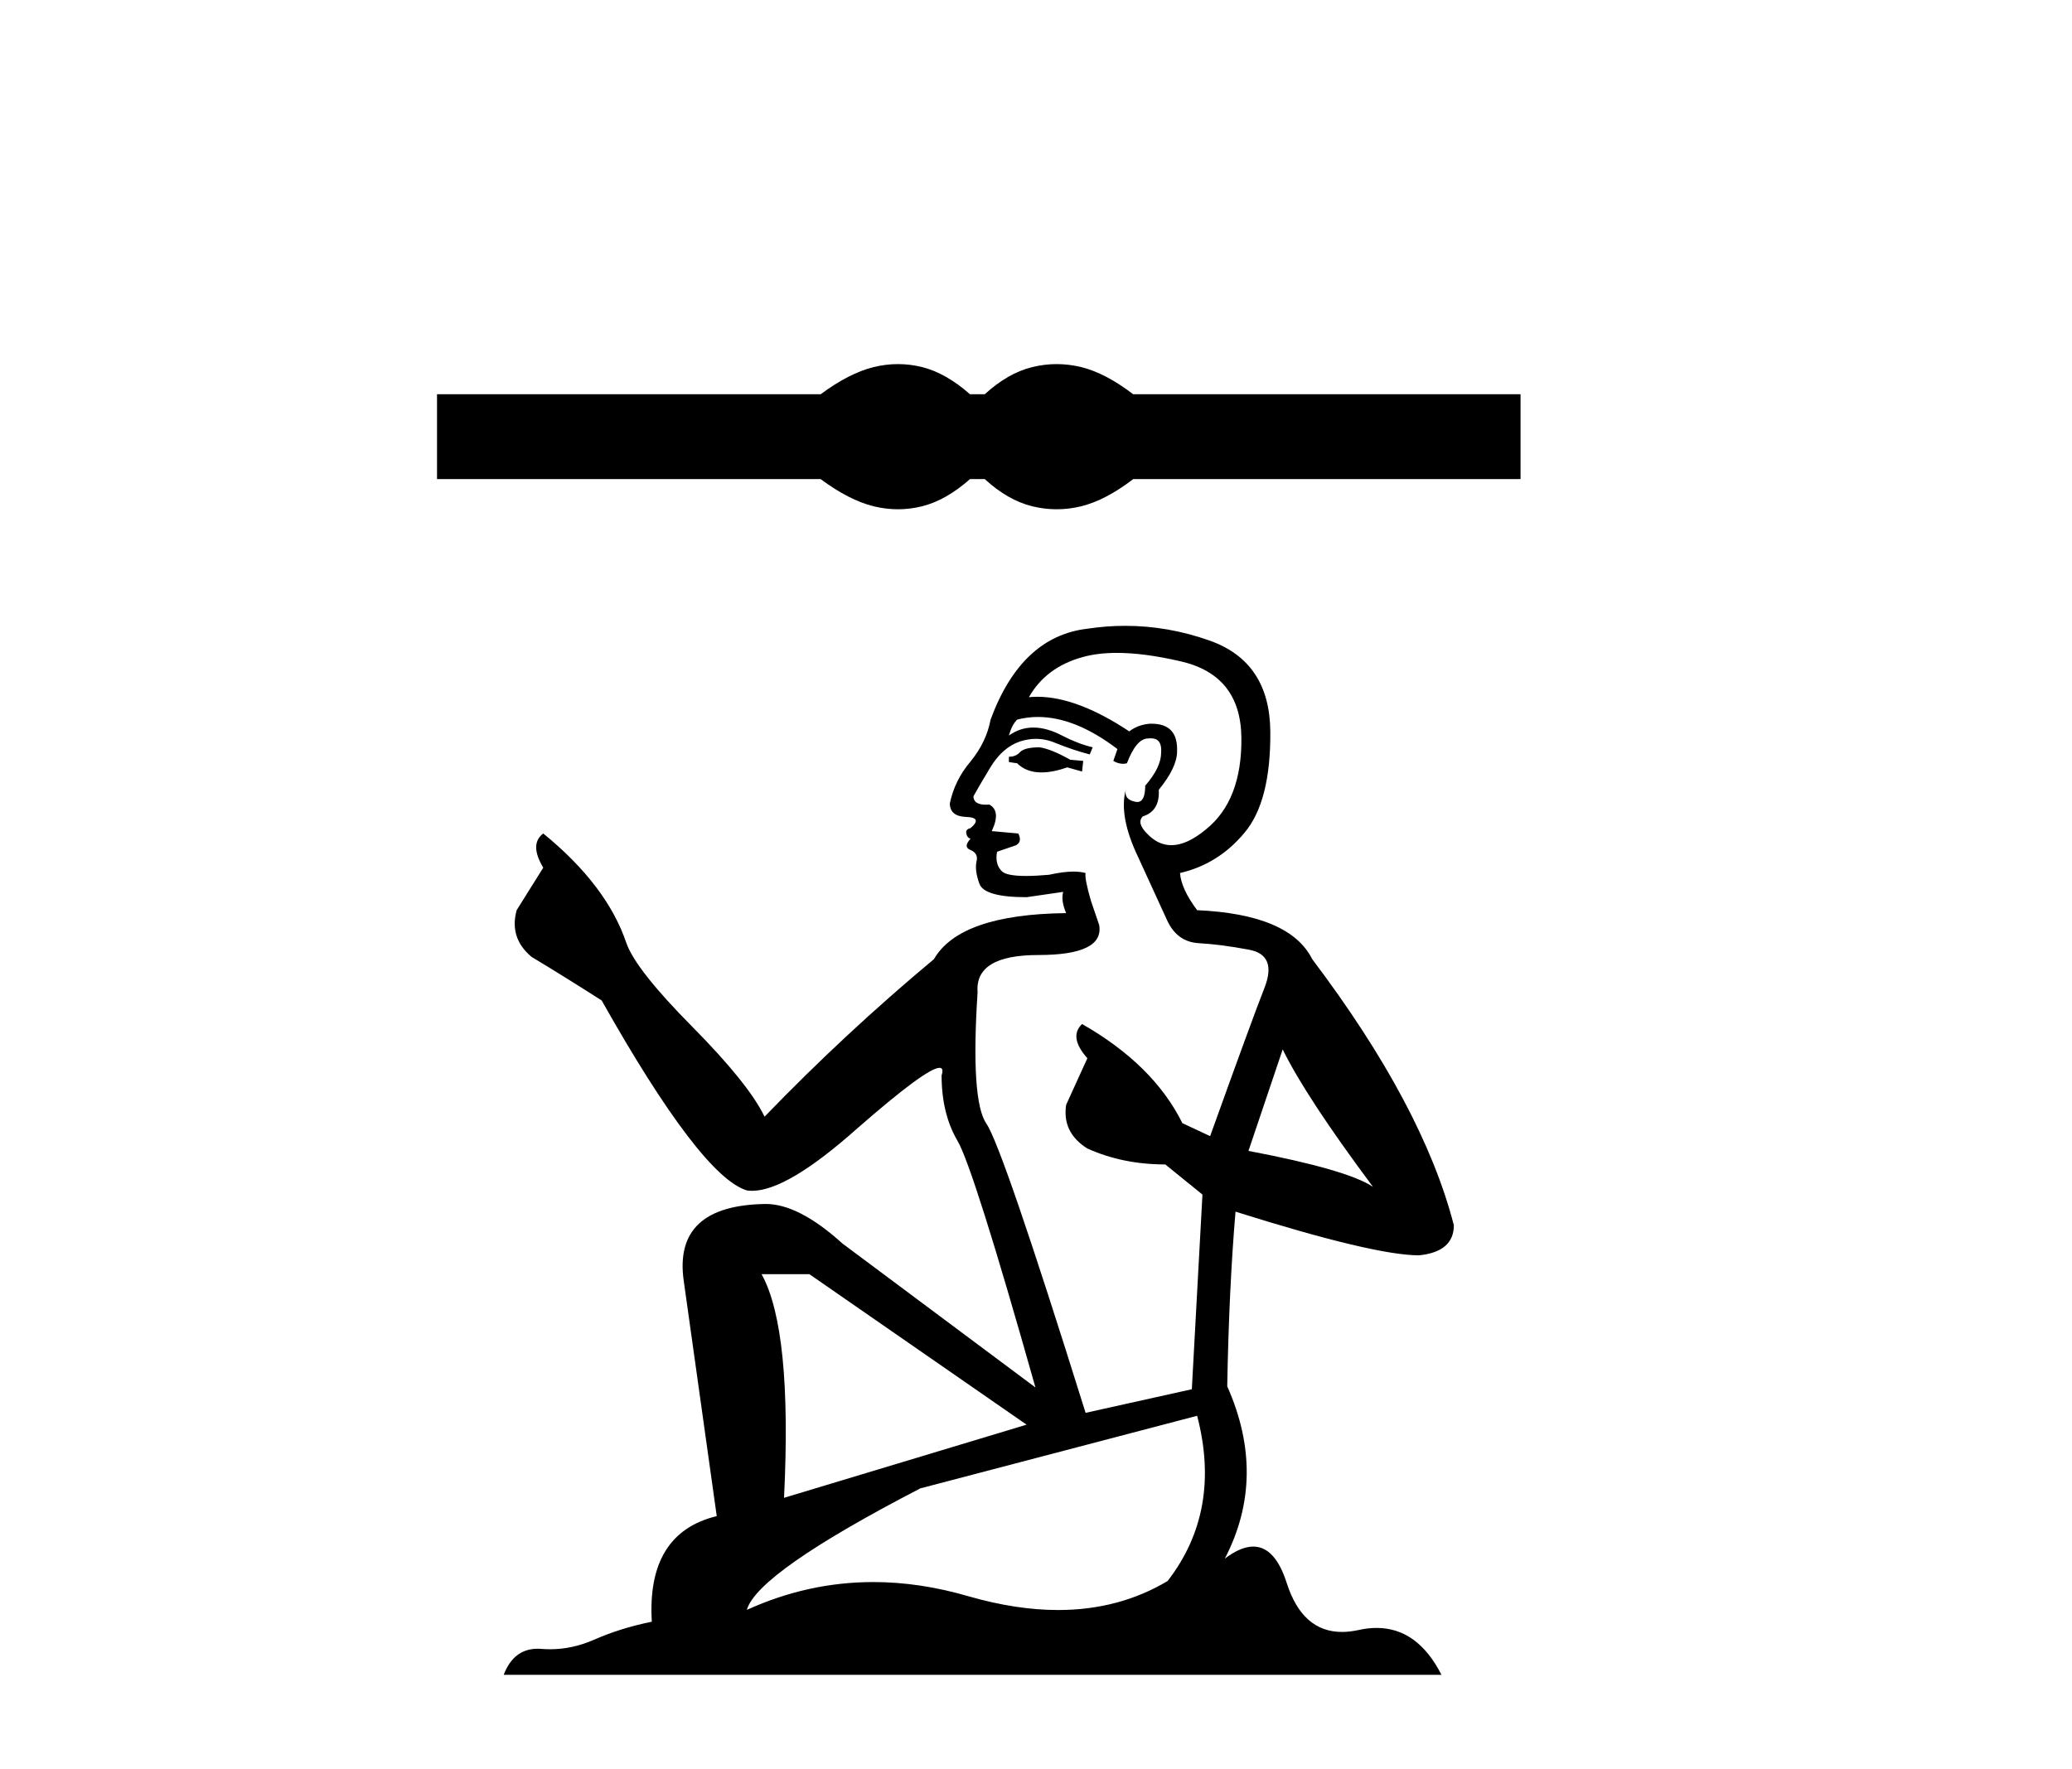
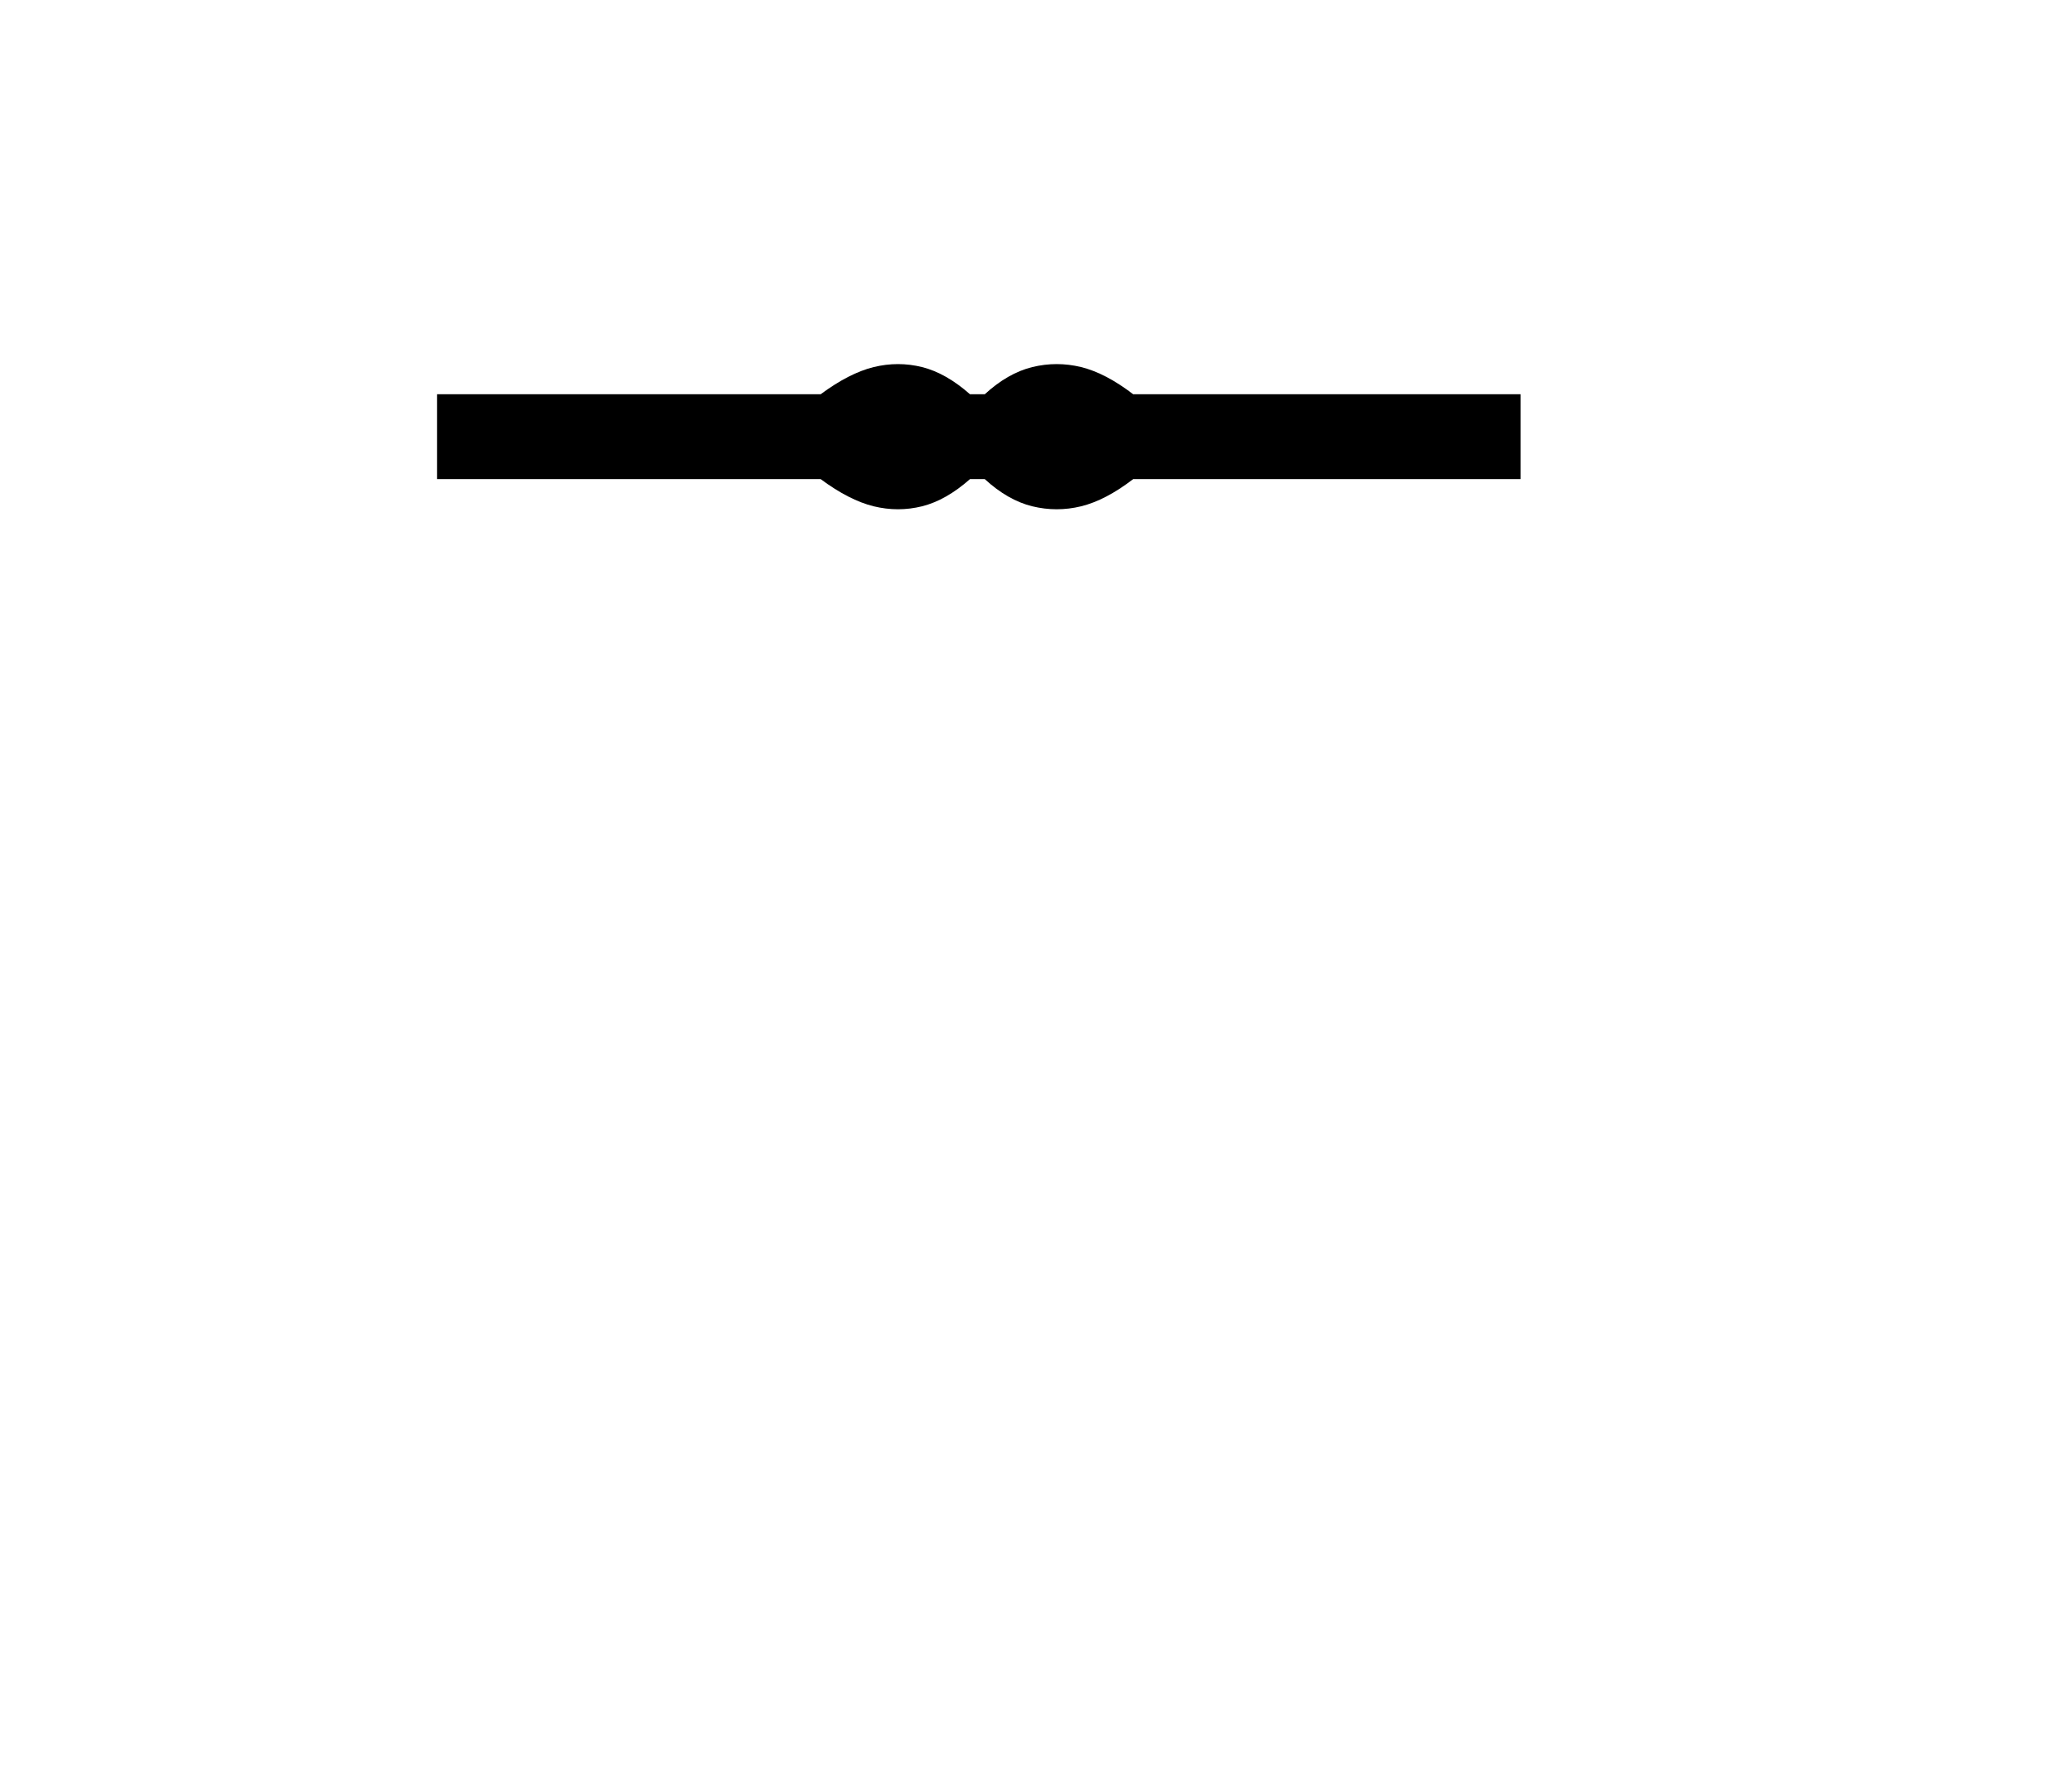
<svg xmlns="http://www.w3.org/2000/svg" width="48.0" height="41.0">
  <path d="M 20.803 8.437 C 20.616 8.437 20.428 8.46 20.239 8.506 C 19.862 8.599 19.452 8.809 19.011 9.136 L 10.124 9.136 L 10.124 11.102 L 19.011 11.102 C 19.452 11.429 19.862 11.639 20.239 11.732 C 20.428 11.778 20.616 11.801 20.803 11.801 C 20.989 11.801 21.175 11.778 21.361 11.732 C 21.731 11.639 22.101 11.429 22.471 11.102 L 22.813 11.102 C 23.169 11.429 23.536 11.639 23.913 11.732 C 24.102 11.778 24.291 11.801 24.479 11.801 C 24.668 11.801 24.857 11.778 25.046 11.732 C 25.423 11.639 25.825 11.429 26.252 11.102 L 35.225 11.102 L 35.225 9.136 L 26.252 9.136 C 25.825 8.809 25.423 8.599 25.046 8.506 C 24.857 8.46 24.668 8.437 24.479 8.437 C 24.291 8.437 24.102 8.46 23.913 8.506 C 23.536 8.599 23.169 8.809 22.813 9.136 L 22.471 9.136 C 22.101 8.809 21.731 8.599 21.361 8.506 C 21.175 8.46 20.989 8.437 20.803 8.437 Z" style="fill:#000000;stroke:none" />
-   <path d="M 24.083 17.317 Q 23.741 17.317 23.631 17.427 Q 23.536 17.536 23.372 17.536 L 23.372 17.659 L 23.563 17.687 Q 23.775 17.899 24.127 17.899 Q 24.388 17.899 24.725 17.782 L 25.067 17.878 L 25.094 17.632 L 24.793 17.605 Q 24.356 17.358 24.083 17.317 ZM 25.873 15.129 Q 26.504 15.129 27.336 15.321 Q 28.745 15.636 28.758 17.099 Q 28.772 18.548 27.938 19.218 Q 27.497 19.585 27.135 19.585 Q 26.824 19.585 26.571 19.314 Q 26.325 19.067 26.475 18.917 Q 26.872 18.794 26.844 18.302 Q 27.268 17.782 27.268 17.413 Q 27.294 16.77 26.677 16.77 Q 26.652 16.77 26.625 16.771 Q 26.352 16.798 26.161 16.948 Q 24.951 16.146 24.031 16.146 Q 23.932 16.146 23.836 16.155 L 23.836 16.155 Q 24.233 15.458 25.081 15.226 Q 25.426 15.129 25.873 15.129 ZM 29.715 24.317 Q 30.248 25.411 31.807 27.503 Q 31.219 27.106 28.922 26.669 L 29.715 24.317 ZM 24.046 16.614 Q 24.909 16.614 25.887 17.358 L 25.791 17.632 Q 25.906 17.699 26.014 17.699 Q 26.061 17.699 26.106 17.687 Q 26.325 17.112 26.598 17.112 Q 26.631 17.108 26.66 17.108 Q 26.924 17.108 26.899 17.44 Q 26.899 17.782 26.53 18.206 Q 26.53 18.584 26.346 18.584 Q 26.317 18.584 26.284 18.575 Q 26.038 18.521 26.079 18.302 L 26.079 18.302 Q 25.915 18.917 26.366 19.86 Q 26.803 20.817 27.036 21.323 Q 27.268 21.829 27.774 21.856 Q 28.28 21.884 28.936 22.007 Q 29.592 22.13 29.291 22.895 Q 28.991 23.661 28.034 26.327 L 27.391 26.026 Q 26.721 24.673 25.067 23.729 L 25.067 23.729 Q 24.752 24.03 25.19 24.522 L 24.698 25.602 Q 24.602 26.245 25.19 26.614 Q 26.01 26.983 26.995 26.983 L 27.856 27.681 L 27.61 32.192 L 25.149 32.739 Q 23.221 26.573 22.852 26.04 Q 22.483 25.507 22.647 22.991 Q 22.579 22.13 24.055 22.13 Q 25.586 22.13 25.463 21.433 L 25.272 20.872 Q 25.122 20.353 25.149 20.23 Q 25.029 20.197 24.869 20.197 Q 24.629 20.197 24.301 20.271 Q 23.991 20.298 23.767 20.298 Q 23.317 20.298 23.208 20.188 Q 23.043 20.024 23.098 19.737 L 23.536 19.587 Q 23.686 19.505 23.59 19.314 L 22.975 19.259 Q 23.194 18.794 22.92 18.644 Q 22.879 18.647 22.843 18.647 Q 22.551 18.647 22.551 18.452 Q 22.647 18.274 22.934 17.796 Q 23.221 17.317 23.631 17.181 Q 23.816 17.121 23.997 17.121 Q 24.234 17.121 24.465 17.222 Q 24.875 17.386 25.245 17.482 L 25.313 17.317 Q 24.971 17.235 24.602 17.044 Q 24.247 16.859 23.939 16.859 Q 23.631 16.859 23.372 17.044 Q 23.44 16.798 23.563 16.675 Q 23.8 16.614 24.046 16.614 ZM 18.751 29.526 L 23.782 33.013 L 18.163 34.708 Q 18.354 30.811 17.643 29.526 ZM 27.733 32.807 Q 28.307 35.009 27.049 36.636 Q 25.923 37.308 24.512 37.308 Q 23.544 37.308 22.442 36.991 Q 21.312 36.66 20.23 36.66 Q 18.719 36.66 17.301 37.305 Q 17.547 36.444 21.321 34.489 L 27.733 32.807 ZM 26.069 14.502 Q 25.632 14.502 25.19 14.569 Q 23.659 14.747 22.948 16.675 Q 22.852 17.194 22.483 17.646 Q 22.114 18.083 22.004 18.616 Q 22.004 18.917 22.387 18.931 Q 22.77 18.944 22.483 19.19 Q 22.36 19.218 22.387 19.314 Q 22.401 19.409 22.483 19.437 Q 22.305 19.628 22.483 19.696 Q 22.674 19.778 22.62 19.97 Q 22.579 20.175 22.688 20.476 Q 22.797 20.79 23.782 20.79 L 24.629 20.667 L 24.629 20.667 Q 24.575 20.872 24.698 21.159 Q 22.237 21.187 21.635 22.226 Q 19.571 23.948 17.712 25.876 Q 17.342 25.11 16.03 23.784 Q 14.731 22.472 14.512 21.856 Q 14.061 20.517 12.585 19.314 Q 12.257 19.56 12.585 20.106 L 11.969 21.091 Q 11.792 21.733 12.311 22.171 Q 13.104 22.649 13.938 23.183 Q 16.235 27.257 17.301 27.585 Q 17.36 27.594 17.424 27.594 Q 18.236 27.594 19.858 26.149 Q 21.465 24.744 21.765 24.744 Q 21.87 24.744 21.813 24.919 Q 21.813 25.808 22.182 26.436 Q 22.551 27.065 23.987 32.151 L 19.516 28.815 Q 18.504 27.899 17.739 27.899 Q 15.592 27.927 15.839 29.677 L 16.604 35.132 Q 14.977 35.528 15.1 37.579 Q 14.362 37.729 13.747 38.003 Q 13.25 38.217 12.744 38.217 Q 12.637 38.217 12.53 38.208 Q 12.493 38.205 12.457 38.205 Q 11.9 38.205 11.669 38.809 L 33.393 38.809 Q 32.839 37.723 31.891 37.723 Q 31.693 37.723 31.479 37.77 Q 31.272 37.816 31.088 37.816 Q 30.175 37.816 29.811 36.69 Q 29.541 35.838 29.033 35.838 Q 28.743 35.838 28.375 36.116 Q 29.36 34.216 28.43 32.124 Q 28.471 29.854 28.622 28.077 Q 31.834 29.089 32.873 29.089 Q 33.68 29.007 33.68 28.392 Q 32.969 25.63 30.399 22.226 Q 29.879 21.187 27.733 21.091 Q 27.364 20.599 27.336 20.23 Q 28.225 20.024 28.827 19.3 Q 29.442 18.575 29.428 16.948 Q 29.414 15.335 28.02 14.843 Q 27.055 14.502 26.069 14.502 Z" style="fill:#000000;stroke:none" />
</svg>